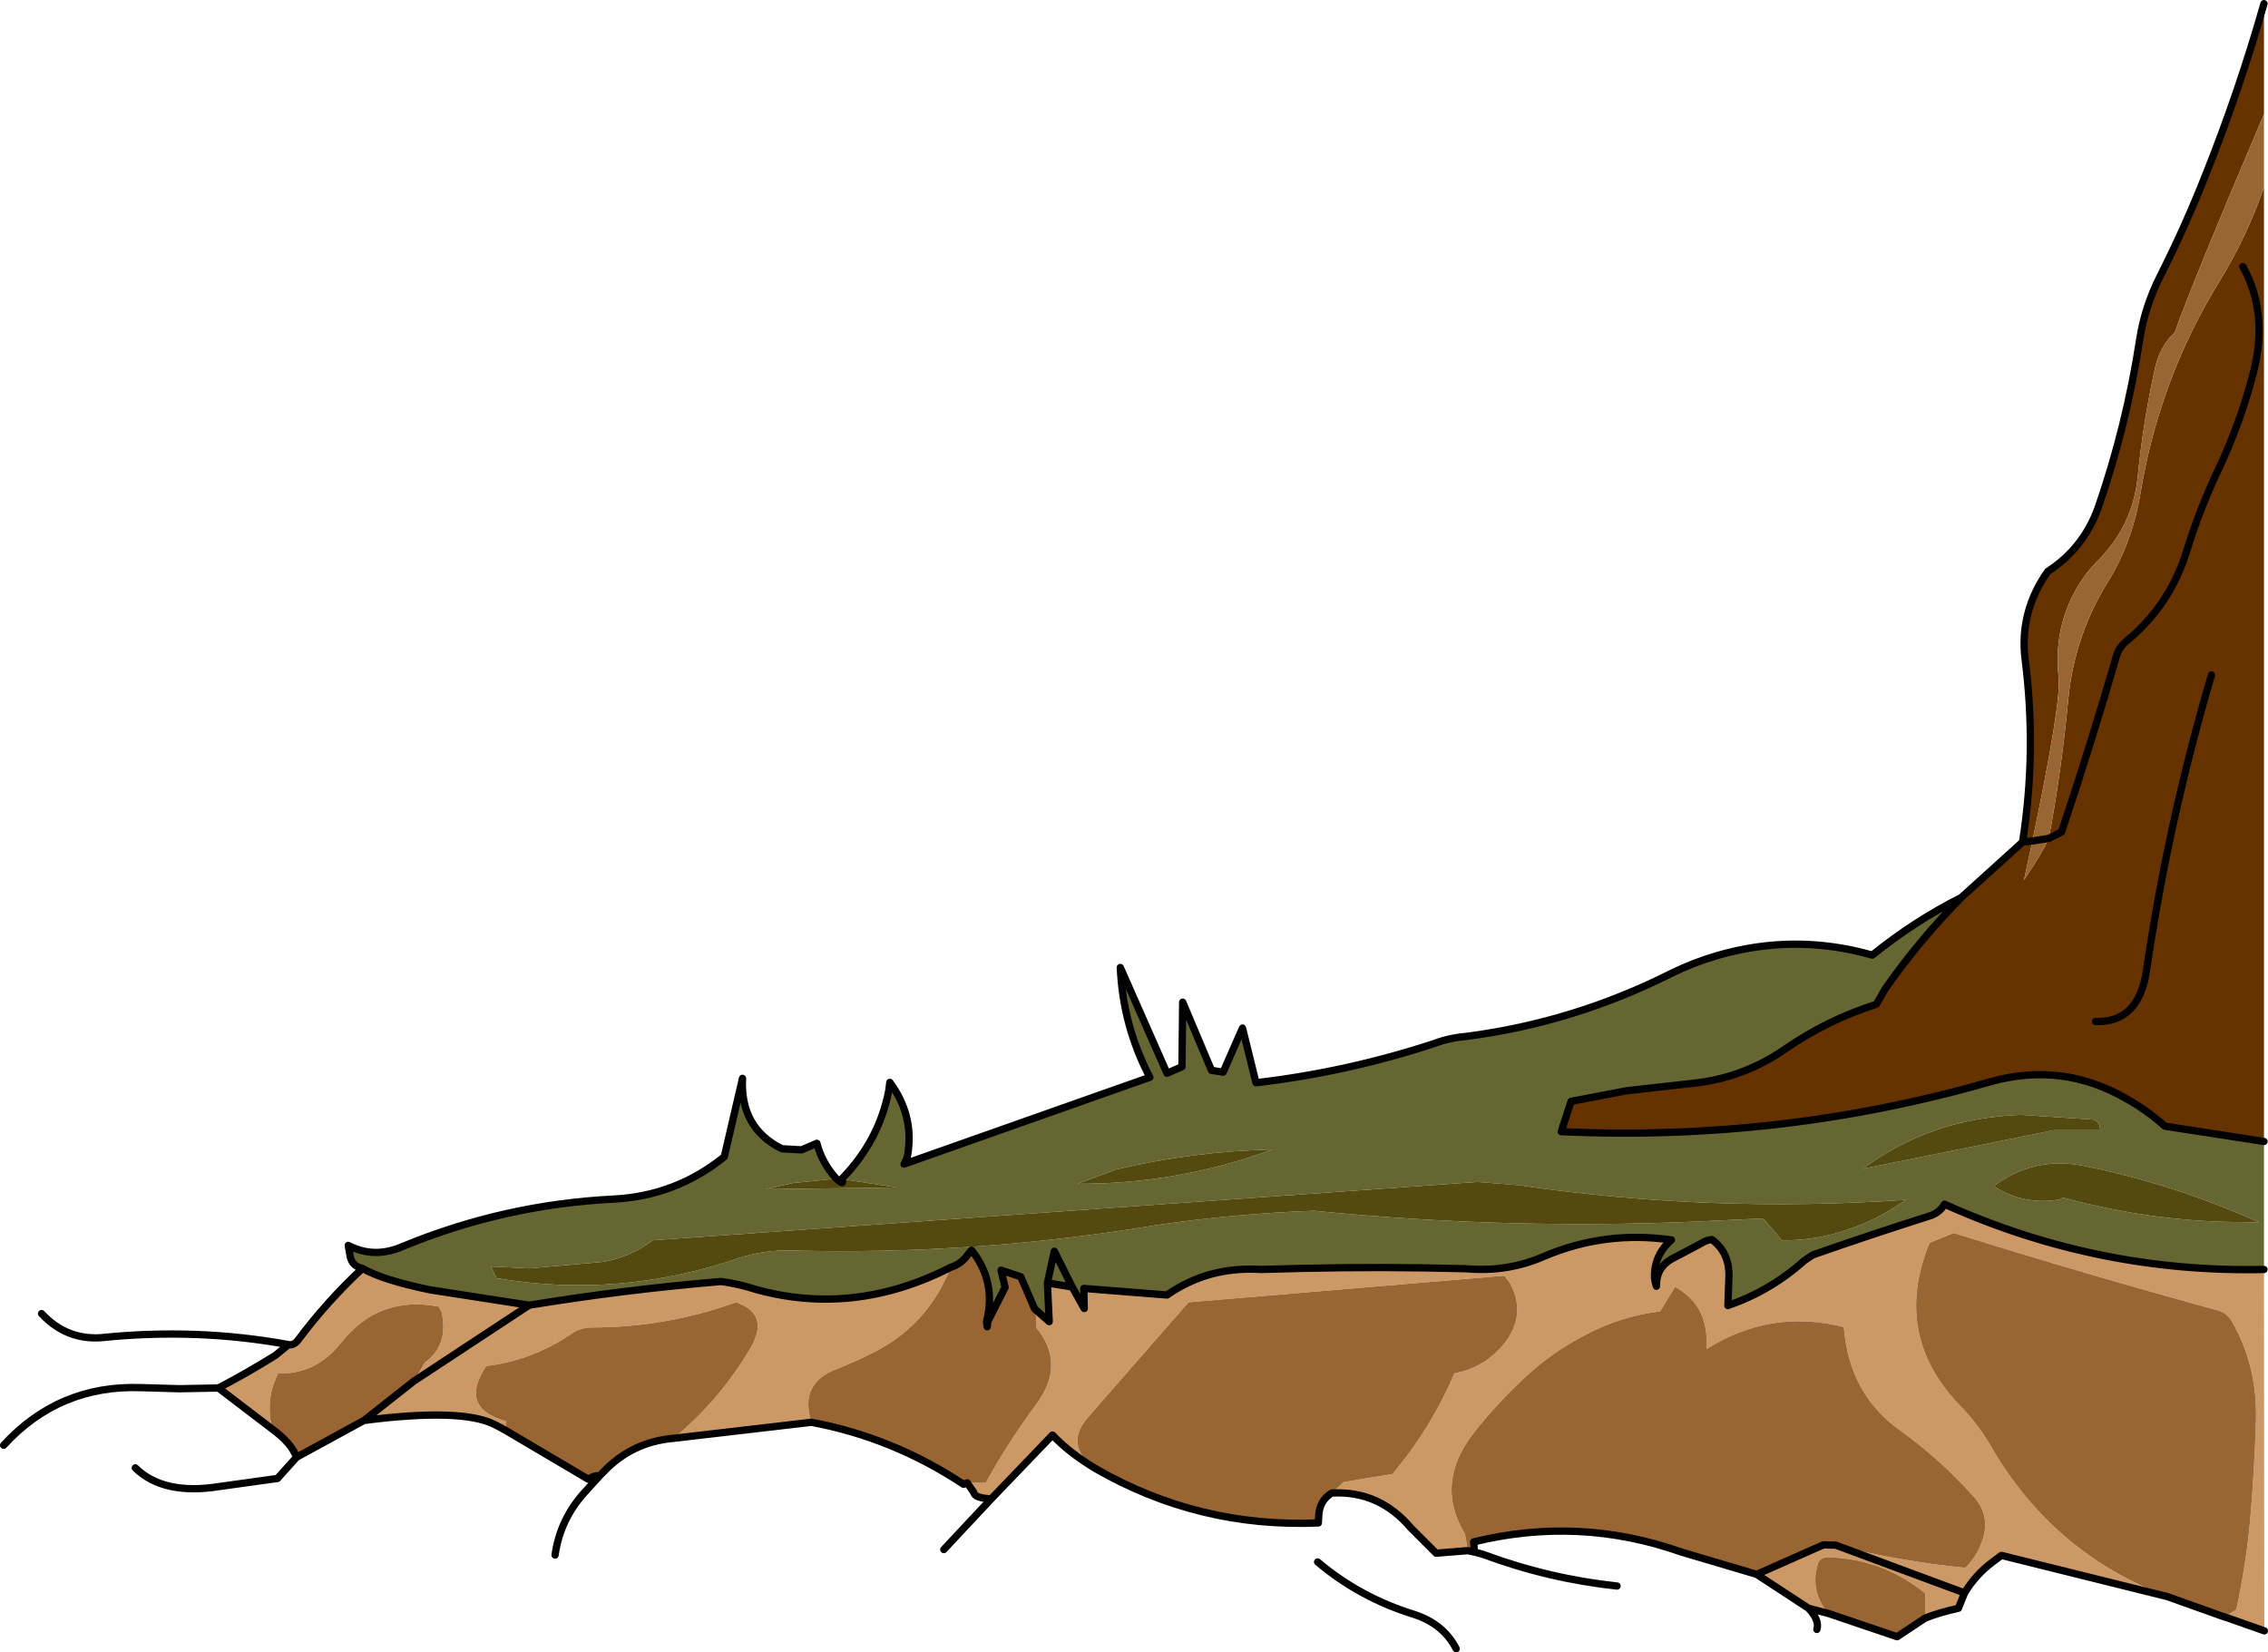
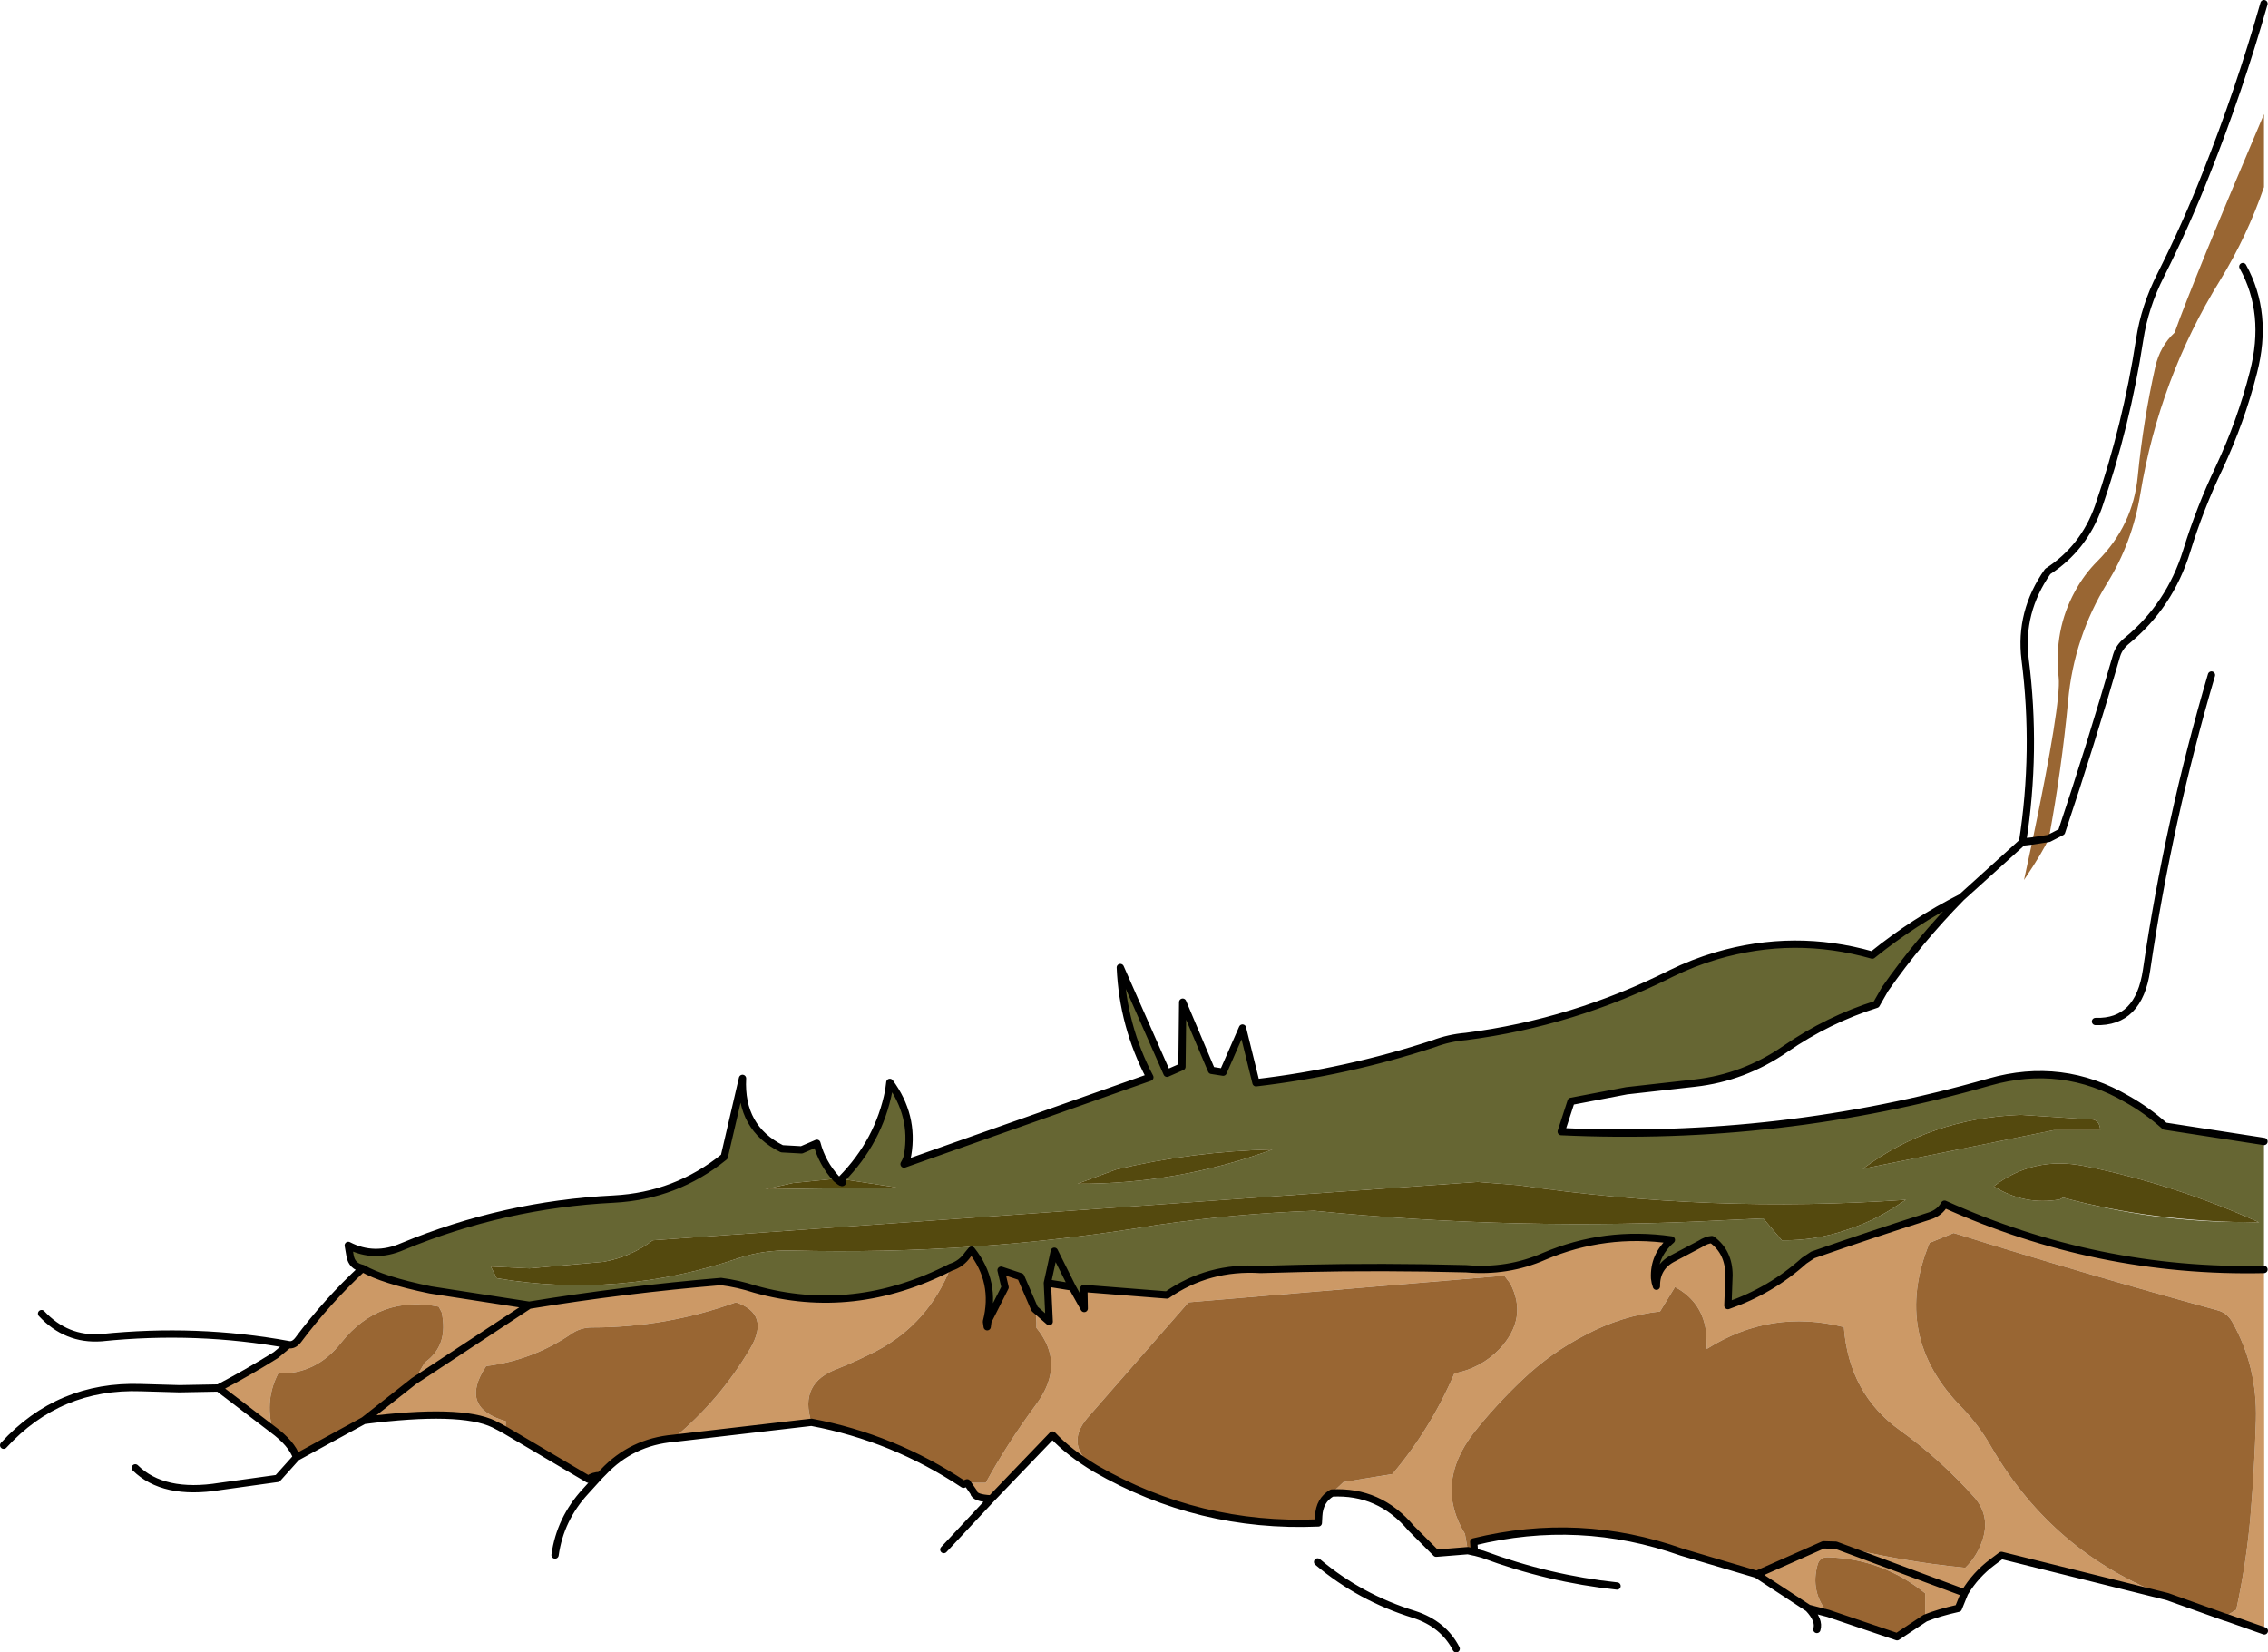
<svg xmlns="http://www.w3.org/2000/svg" height="226.55px" width="310.95px">
  <g transform="matrix(1.0, 0.0, 0.0, 1.0, 163.85, 101.85)">
-     <path d="M143.65 -65.3 Q147.2 -58.9 145.1 -50.8 143.4 -44.1 140.4 -37.7 137.75 -32.15 135.95 -26.3 133.65 -18.85 127.75 -14.0 126.7 -13.15 126.35 -12.0 122.85 0.1 118.8 12.2 L117.05 13.1 118.8 12.2 Q122.85 0.1 126.35 -12.0 126.7 -13.15 127.75 -14.0 133.65 -18.85 135.95 -26.3 137.75 -32.15 140.4 -37.7 143.4 -44.1 145.1 -50.8 147.2 -58.9 143.65 -65.3 M113.45 13.6 Q115.4 1.1 113.8 -11.45 113.0 -17.95 116.9 -23.5 121.85 -26.7 123.85 -32.35 127.7 -43.5 129.5 -55.25 130.2 -59.85 132.4 -64.15 135.85 -71.0 138.6 -78.0 143.15 -89.4 146.55 -101.35 L146.55 -86.2 Q136.85 -63.4 134.3 -56.25 132.3 -54.4 131.65 -51.55 130.0 -44.2 129.25 -36.6 128.6 -29.8 123.7 -24.9 121.9 -23.1 120.65 -20.8 117.7 -15.45 118.4 -8.95 118.75 -5.45 114.8 13.45 L113.45 13.6 114.8 13.45 113.65 18.8 Q116.3 14.85 117.05 13.1 118.8 3.75 119.7 -5.8 120.5 -14.5 125.05 -21.9 128.5 -27.45 129.6 -34.15 132.2 -49.95 140.55 -63.45 144.25 -69.5 146.55 -76.2 L146.55 54.65 132.95 52.55 Q130.55 50.4 127.8 48.85 118.9 43.65 108.9 46.5 80.3 54.7 50.2 53.3 L51.55 49.15 59.15 47.7 68.5 46.65 Q75.25 45.9 80.95 41.95 86.75 37.95 93.4 35.85 L94.6 33.75 Q99.25 27.1 105.05 21.2 L113.45 13.6 M139.35 -9.3 Q133.45 10.7 130.45 31.15 129.4 38.4 123.45 38.2 129.4 38.4 130.45 31.15 133.45 10.7 139.35 -9.3" fill="#663300" fill-rule="evenodd" stroke="none" />
    <path d="M105.05 21.2 Q99.25 27.1 94.6 33.75 L93.4 35.85 Q86.75 37.95 80.95 41.95 75.25 45.9 68.5 46.65 L59.15 47.7 51.55 49.15 50.2 53.3 Q80.3 54.7 108.9 46.5 118.9 43.65 127.8 48.85 130.55 50.4 132.95 52.55 L146.55 54.65 146.55 72.2 Q123.7 72.7 102.75 63.25 102.1 64.4 100.75 64.85 92.7 67.4 84.7 70.2 L83.5 71.0 Q78.95 75.1 73.05 77.15 L73.2 73.0 Q73.2 69.8 70.85 68.1 70.1 68.15 69.25 68.7 L65.65 70.6 Q63.2 71.8 63.25 74.5 63.05 73.95 63.0 73.4 62.85 70.3 65.3 68.15 56.2 66.85 47.85 70.4 42.85 72.6 37.15 72.1 25.7 71.8 14.7 72.05 L9.0 72.2 Q1.8 71.75 -3.85 75.7 L-15.25 74.8 -15.2 77.55 -16.85 74.6 -19.3 69.7 -20.25 74.05 -19.3 69.7 -16.85 74.6 -20.25 74.05 -20.0 79.35 -22.0 77.6 -23.9 73.2 -26.6 72.3 -26.05 74.65 -28.4 79.3 -28.6 79.35 Q-27.2 73.9 -30.65 69.55 L-31.15 70.15 Q-32.05 71.45 -33.5 71.9 -46.8 78.7 -60.35 74.9 -62.65 74.15 -65.0 73.85 -78.15 74.95 -91.3 77.1 L-104.85 75.0 Q-111.4 73.65 -114.15 72.05 -115.6 71.75 -115.85 70.35 L-116.1 68.9 Q-112.55 70.75 -108.65 69.05 -94.75 63.3 -79.7 62.55 -71.15 62.1 -64.55 56.75 L-62.05 46.0 Q-62.4 52.8 -56.65 55.65 L-53.95 55.8 -51.85 54.9 Q-51.15 57.6 -49.2 59.75 L-55.15 60.35 -58.9 61.2 -40.95 60.95 -48.45 59.8 Q-43.35 54.6 -42.0 47.7 L-41.85 46.55 Q-38.5 51.1 -39.4 56.45 -39.5 57.1 -39.9 57.75 L-6.2 45.85 Q-9.9 38.8 -10.25 30.8 L-3.85 45.3 -1.8 44.4 -1.7 35.55 2.25 44.9 3.85 45.15 6.5 39.1 8.35 46.6 Q20.8 45.15 32.7 41.25 34.8 40.45 37.15 40.25 51.9 38.35 65.3 31.6 68.25 30.15 71.45 29.2 82.15 26.05 92.85 29.1 98.6 24.45 105.05 21.2 M119.0 62.35 Q131.35 65.7 143.65 65.7 L145.9 65.75 Q134.25 60.5 121.85 58.0 114.9 56.65 109.5 60.8 113.7 63.45 118.55 62.6 L119.0 62.35 M95.45 63.95 L97.45 62.65 Q70.7 64.5 44.4 60.65 L38.75 60.2 -74.35 68.2 Q-77.3 70.45 -81.1 71.15 L-91.25 72.05 -96.55 71.8 -95.75 73.4 Q-78.9 76.25 -62.45 70.6 -59.05 69.5 -55.35 69.6 -30.05 70.25 -5.2 66.1 5.45 64.55 16.3 64.15 44.4 66.95 72.5 65.45 L77.9 65.2 80.45 68.2 Q85.05 68.25 89.25 66.8 92.55 65.75 95.45 63.95 M117.75 53.1 L124.1 53.1 Q124.05 51.9 123.15 51.65 L113.2 51.0 Q100.85 51.45 91.55 58.4 L117.75 53.1 M-10.85 58.5 L-16.1 60.45 Q-2.35 60.5 10.6 55.75 -0.3 56.0 -10.85 58.5" fill="#666633" fill-rule="evenodd" stroke="none" />
    <path d="M-114.15 72.05 Q-111.4 73.65 -104.85 75.0 L-91.3 77.1 Q-78.15 74.95 -65.0 73.85 -62.65 74.15 -60.35 74.9 -46.8 78.7 -33.5 71.9 -36.55 79.6 -43.65 83.35 -46.25 84.7 -49.0 85.8 -54.35 87.75 -52.6 93.15 L-71.5 95.35 Q-65.2 90.15 -61.0 83.05 -58.2 78.3 -62.95 76.7 -72.5 80.15 -82.65 80.15 -84.3 80.15 -85.55 81.05 -90.85 84.65 -97.2 85.45 -101.0 91.15 -94.5 93.0 L-94.55 94.25 Q-95.35 93.8 -96.15 93.4 -100.7 91.2 -113.95 92.9 L-107.1 87.5 -105.6 84.95 Q-102.3 82.6 -103.3 78.05 L-103.7 77.3 Q-111.85 75.7 -117.05 82.2 -120.5 86.6 -125.7 86.45 -127.55 90.0 -126.5 94.1 L-133.9 88.45 Q-129.9 86.35 -126.05 83.95 L-124.3 82.5 Q-123.6 82.65 -123.0 81.9 -119.0 76.55 -114.15 72.05 M-22.0 77.6 L-20.0 79.35 -20.25 74.05 -16.85 74.6 -15.2 77.55 -15.25 74.8 -3.85 75.7 Q1.8 71.75 9.0 72.2 L14.7 72.05 Q25.7 71.8 37.15 72.1 42.85 72.6 47.85 70.4 56.2 66.85 65.3 68.15 62.85 70.3 63.0 73.4 63.05 73.95 63.25 74.5 63.2 71.8 65.65 70.6 L69.25 68.7 Q70.1 68.15 70.85 68.1 73.2 69.8 73.2 73.0 L73.05 77.15 Q78.95 75.1 83.5 71.0 L84.7 70.2 Q92.7 67.4 100.75 64.85 102.1 64.4 102.75 63.25 123.7 72.7 146.55 72.2 L146.6 121.75 141.5 119.95 141.35 119.7 142.75 118.85 Q144.15 112.4 144.7 106.0 145.25 99.5 145.45 92.85 145.65 85.5 142.2 79.4 141.5 78.15 140.2 77.8 122.1 72.85 104.0 67.2 L100.7 68.55 Q95.45 81.35 105.15 91.15 107.5 93.6 109.2 96.6 117.7 111.15 133.3 117.05 L110.55 111.4 109.35 112.3 Q107.0 114.05 105.5 116.55 L87.85 110.0 105.5 116.55 104.65 118.65 Q101.95 119.25 100.1 120.0 L100.1 116.6 Q94.25 111.85 86.7 111.65 85.65 111.65 85.35 112.65 84.3 116.4 86.8 119.35 L84.1 118.65 77.0 114.0 86.15 109.95 87.85 110.0 Q96.8 112.25 105.6 113.1 107.35 111.4 108.05 109.0 108.95 105.9 106.85 103.45 102.2 98.25 96.65 94.25 89.65 89.25 88.95 80.1 78.95 77.55 70.15 83.1 L70.1 81.1 Q69.7 76.7 65.8 74.6 L63.75 77.95 Q58.5 78.55 53.65 81.1 48.85 83.55 44.95 87.25 41.2 90.8 38.2 94.6 32.8 101.6 37.0 108.45 L37.4 110.75 33.05 111.1 29.6 107.65 Q25.25 102.5 18.75 102.85 L20.35 101.35 27.05 100.25 Q32.3 94.05 35.55 86.45 39.2 85.75 41.75 83.1 45.7 78.85 43.2 74.1 L42.4 73.05 -0.9 76.7 -14.8 92.6 Q-17.95 96.35 -13.65 99.5 -17.3 97.3 -19.55 94.9 L-27.95 103.65 Q-30.25 103.55 -30.35 102.75 L-31.25 101.45 -28.7 101.45 Q-25.65 95.9 -21.75 90.65 -17.7 85.15 -21.75 80.2 -21.7 78.7 -22.0 77.6 M38.2 109.55 L38.35 110.95 38.3 110.95 38.2 109.55 M-91.3 77.1 L-107.1 87.5 -91.3 77.1" fill="#cc9966" fill-rule="evenodd" stroke="none" />
    <path d="M114.8 13.45 Q118.75 -5.45 118.4 -8.95 117.7 -15.45 120.65 -20.8 121.9 -23.1 123.7 -24.9 128.6 -29.8 129.25 -36.6 130.0 -44.2 131.65 -51.55 132.3 -54.4 134.3 -56.25 136.85 -63.4 146.55 -86.2 L146.55 -76.2 Q144.25 -69.5 140.55 -63.45 132.2 -49.95 129.6 -34.15 128.5 -27.45 125.05 -21.9 120.5 -14.5 119.7 -5.8 118.8 3.75 117.05 13.1 L114.8 13.45 117.05 13.1 Q116.3 14.85 113.65 18.8 L114.8 13.45 M-33.5 71.9 Q-32.05 71.45 -31.15 70.15 L-30.65 69.55 Q-27.2 73.9 -28.6 79.35 L-28.4 79.3 -26.05 74.65 -26.6 72.3 -23.9 73.2 -22.0 77.6 Q-21.7 78.7 -21.75 80.2 -17.7 85.15 -21.75 90.65 -25.65 95.9 -28.7 101.45 L-31.25 101.45 -31.75 101.65 Q-41.4 95.25 -52.6 93.15 -54.35 87.75 -49.0 85.8 -46.25 84.7 -43.65 83.35 -36.55 79.6 -33.5 71.9 M37.4 110.75 L37.0 108.45 Q32.8 101.6 38.2 94.6 41.2 90.8 44.95 87.25 48.85 83.55 53.65 81.1 58.5 78.55 63.75 77.95 L65.8 74.6 Q69.7 76.7 70.1 81.1 L70.15 83.1 Q78.95 77.55 88.95 80.1 89.65 89.25 96.65 94.25 102.2 98.25 106.85 103.45 108.95 105.9 108.05 109.0 107.35 111.4 105.6 113.1 96.8 112.25 87.85 110.0 L86.15 109.95 77.0 114.0 66.7 110.95 Q52.7 106.0 38.2 109.55 L38.3 110.95 37.4 110.75 M133.3 117.05 Q117.7 111.15 109.2 96.6 107.5 93.6 105.15 91.15 95.45 81.35 100.7 68.55 L104.0 67.2 Q122.1 72.85 140.2 77.8 141.5 78.15 142.2 79.4 145.65 85.5 145.45 92.85 145.25 99.5 144.7 106.0 144.15 112.4 142.75 118.85 L141.35 119.7 141.15 119.85 133.3 117.05 M-13.65 99.5 Q-17.95 96.35 -14.8 92.6 L-0.9 76.7 42.4 73.05 43.2 74.1 Q45.7 78.85 41.75 83.1 39.2 85.75 35.55 86.45 32.3 94.05 27.05 100.25 L20.35 101.35 18.75 102.85 Q17.05 103.85 16.95 106.0 L16.9 106.95 Q0.5 107.65 -13.65 99.5 M100.1 120.0 L96.25 122.55 86.8 119.35 Q84.3 116.4 85.35 112.65 85.65 111.65 86.7 111.65 94.25 111.85 100.1 116.6 L100.1 120.0 M-94.55 94.25 L-94.5 93.0 Q-101.0 91.15 -97.2 85.45 -90.85 84.65 -85.55 81.05 -84.3 80.15 -82.65 80.15 -72.5 80.15 -62.95 76.7 -58.2 78.3 -61.0 83.05 -65.2 90.15 -71.5 95.35 -77.25 95.85 -81.15 100.0 L-81.6 100.45 Q-82.5 100.45 -83.2 100.95 L-94.55 94.25 M-28.6 79.35 L-28.5 80.05 -28.4 79.3 -28.5 80.05 -28.6 79.35 M-113.95 92.9 L-123.2 97.95 Q-123.85 96.05 -126.5 94.1 -127.55 90.0 -125.7 86.45 -120.5 86.6 -117.05 82.2 -111.85 75.7 -103.7 77.3 L-103.3 78.05 Q-102.3 82.6 -105.6 84.95 L-107.1 87.5 -113.95 92.9" fill="#996633" fill-rule="evenodd" stroke="none" />
-     <path d="M-48.45 59.8 L-40.95 60.95 -58.9 61.2 -55.15 60.35 -49.2 59.75 Q-48.0 60.8 -48.45 59.8 M119.0 62.35 L118.55 62.6 Q113.7 63.45 109.5 60.8 114.9 56.65 121.85 58.0 134.25 60.5 145.9 65.75 L143.65 65.7 Q131.35 65.7 119.0 62.35 M95.45 63.95 Q92.55 65.75 89.25 66.8 85.05 68.25 80.45 68.2 L77.9 65.2 72.5 65.45 Q44.4 66.95 16.3 64.15 5.45 64.55 -5.2 66.1 -30.05 70.25 -55.35 69.6 -59.05 69.5 -62.45 70.6 -78.9 76.25 -95.75 73.4 L-96.55 71.8 -91.25 72.05 -81.1 71.15 Q-77.3 70.45 -74.35 68.2 L38.75 60.2 44.4 60.65 Q70.7 64.5 97.45 62.65 L95.45 63.95 M117.75 53.1 L91.55 58.4 Q100.85 51.45 113.2 51.0 L123.15 51.65 Q124.05 51.9 124.1 53.1 L117.75 53.1 M-10.85 58.5 Q-0.3 56.0 10.6 55.75 -2.35 60.5 -16.1 60.45 L-10.85 58.5" fill="#54490e" fill-rule="evenodd" stroke="none" />
+     <path d="M-48.45 59.8 L-40.95 60.95 -58.9 61.2 -55.15 60.35 -49.2 59.75 Q-48.0 60.8 -48.45 59.8 M119.0 62.35 L118.55 62.6 Q113.7 63.45 109.5 60.8 114.9 56.65 121.85 58.0 134.25 60.5 145.9 65.75 Q131.35 65.7 119.0 62.35 M95.45 63.95 Q92.55 65.75 89.25 66.8 85.05 68.25 80.45 68.2 L77.9 65.2 72.5 65.45 Q44.4 66.95 16.3 64.15 5.45 64.55 -5.2 66.1 -30.05 70.25 -55.35 69.6 -59.05 69.5 -62.45 70.6 -78.9 76.25 -95.75 73.4 L-96.55 71.8 -91.25 72.05 -81.1 71.15 Q-77.3 70.45 -74.35 68.2 L38.75 60.2 44.4 60.65 Q70.7 64.5 97.45 62.65 L95.45 63.95 M117.75 53.1 L91.55 58.4 Q100.85 51.45 113.2 51.0 L123.15 51.65 Q124.05 51.9 124.1 53.1 L117.75 53.1 M-10.85 58.5 Q-0.3 56.0 10.6 55.75 -2.35 60.5 -16.1 60.45 L-10.85 58.5" fill="#54490e" fill-rule="evenodd" stroke="none" />
    <path d="M117.05 13.1 L118.8 12.2 Q122.85 0.1 126.35 -12.0 126.7 -13.15 127.75 -14.0 133.65 -18.85 135.95 -26.3 137.75 -32.15 140.4 -37.7 143.4 -44.1 145.1 -50.8 147.2 -58.9 143.65 -65.3 M146.55 -101.35 Q143.15 -89.4 138.6 -78.0 135.85 -71.0 132.4 -64.15 130.2 -59.85 129.5 -55.25 127.7 -43.5 123.85 -32.35 121.85 -26.7 116.9 -23.5 113.0 -17.95 113.8 -11.45 115.4 1.1 113.45 13.6 L114.8 13.45 117.05 13.1 M123.45 38.2 Q129.4 38.4 130.45 31.15 133.45 10.7 139.35 -9.3 M113.45 13.6 L105.05 21.2 Q99.25 27.1 94.6 33.75 L93.4 35.85 Q86.75 37.95 80.95 41.95 75.25 45.9 68.5 46.65 L59.15 47.7 51.55 49.15 50.2 53.3 Q80.3 54.7 108.9 46.5 118.9 43.65 127.8 48.85 130.55 50.4 132.95 52.55 L146.55 54.65 M105.05 21.2 Q98.6 24.45 92.85 29.1 82.15 26.05 71.45 29.2 68.25 30.15 65.3 31.6 51.9 38.35 37.15 40.25 34.8 40.45 32.7 41.25 20.8 45.15 8.35 46.6 L6.5 39.1 3.85 45.15 2.25 44.9 -1.7 35.55 -1.8 44.4 -3.85 45.3 -10.25 30.8 Q-9.9 38.8 -6.2 45.85 L-39.9 57.75 Q-39.5 57.1 -39.4 56.45 -38.5 51.1 -41.85 46.55 L-42.0 47.7 Q-43.35 54.6 -48.45 59.8 -48.0 60.8 -49.2 59.75 -51.15 57.6 -51.85 54.9 L-53.95 55.8 -56.65 55.65 Q-62.4 52.8 -62.05 46.0 L-64.55 56.75 Q-71.15 62.1 -79.7 62.55 -94.75 63.3 -108.65 69.05 -112.55 70.75 -116.1 68.9 L-115.85 70.35 Q-115.6 71.75 -114.15 72.05 -111.4 73.65 -104.85 75.0 L-91.3 77.1 Q-78.15 74.95 -65.0 73.85 -62.65 74.15 -60.35 74.9 -46.8 78.7 -33.5 71.9 -32.05 71.45 -31.15 70.15 L-30.65 69.55 Q-27.2 73.9 -28.6 79.35 L-28.5 80.05 -28.4 79.3 -26.05 74.65 -26.6 72.3 -23.9 73.2 -22.0 77.6 -20.0 79.35 -20.25 74.05 -19.3 69.7 -16.85 74.6 -15.2 77.55 -15.25 74.8 -3.85 75.7 Q1.8 71.75 9.0 72.2 L14.7 72.05 Q25.7 71.8 37.15 72.1 42.85 72.6 47.85 70.4 56.2 66.85 65.3 68.15 62.85 70.3 63.0 73.4 63.05 73.95 63.25 74.5 63.2 71.8 65.65 70.6 L69.25 68.7 Q70.1 68.15 70.85 68.1 73.2 69.8 73.2 73.0 L73.05 77.15 Q78.95 75.1 83.5 71.0 L84.7 70.2 Q92.7 67.4 100.75 64.85 102.1 64.4 102.75 63.25 123.7 72.7 146.55 72.2 M37.4 110.75 L38.3 110.95 38.35 110.95 39.45 111.25 Q48.45 114.6 57.85 115.6 M38.2 109.55 Q52.7 106.0 66.7 110.95 L77.0 114.0 86.15 109.95 87.85 110.0 105.5 116.55 Q107.0 114.05 109.35 112.3 L110.55 111.4 133.3 117.05 141.15 119.85 141.5 119.95 146.6 121.75 M-13.65 99.5 Q0.5 107.65 16.9 106.95 L16.95 106.0 Q17.05 103.85 18.75 102.85 25.25 102.5 29.6 107.65 L33.05 111.1 37.4 110.75 M38.2 109.55 L38.3 110.95 M16.8 112.3 Q22.6 117.2 30.05 119.5 34.05 120.8 35.8 124.2 M105.5 116.55 L104.65 118.65 Q101.95 119.25 100.1 120.0 L96.25 122.55 86.8 119.35 84.1 118.65 Q85.65 120.3 85.25 121.55 M77.0 114.0 L84.1 118.65 M-94.55 94.25 L-83.2 100.95 Q-82.5 100.45 -81.6 100.45 L-81.15 100.0 Q-77.25 95.85 -71.5 95.35 L-52.6 93.15 Q-41.4 95.25 -31.75 101.65 L-31.25 101.45 -30.35 102.75 Q-30.25 103.55 -27.95 103.65 L-34.45 110.6 M-20.25 74.05 L-16.85 74.6 M-124.3 82.5 Q-136.85 80.2 -149.95 81.55 -154.75 81.9 -158.15 78.25 M-126.5 94.1 Q-123.85 96.05 -123.2 97.95 L-113.95 92.9 -107.1 87.5 -91.3 77.1 M-126.5 94.1 L-133.9 88.45 -139.25 88.55 -144.5 88.4 Q-155.75 88.0 -163.35 96.3 M-114.15 72.05 Q-119.0 76.55 -123.0 81.9 -123.6 82.65 -124.3 82.5 L-126.05 83.95 Q-129.9 86.35 -133.9 88.45 M-113.95 92.9 Q-100.7 91.2 -96.15 93.4 -95.35 93.8 -94.55 94.25 M-81.6 100.45 L-83.6 102.65 Q-87.05 106.4 -87.75 111.35 M-123.2 97.95 L-125.8 100.85 -133.7 101.95 Q-141.45 103.2 -145.3 99.4 M-13.65 99.5 Q-17.3 97.3 -19.55 94.9 L-27.95 103.65" fill="none" stroke="#000000" stroke-linecap="round" stroke-linejoin="round" stroke-width="1.0" />
  </g>
</svg>